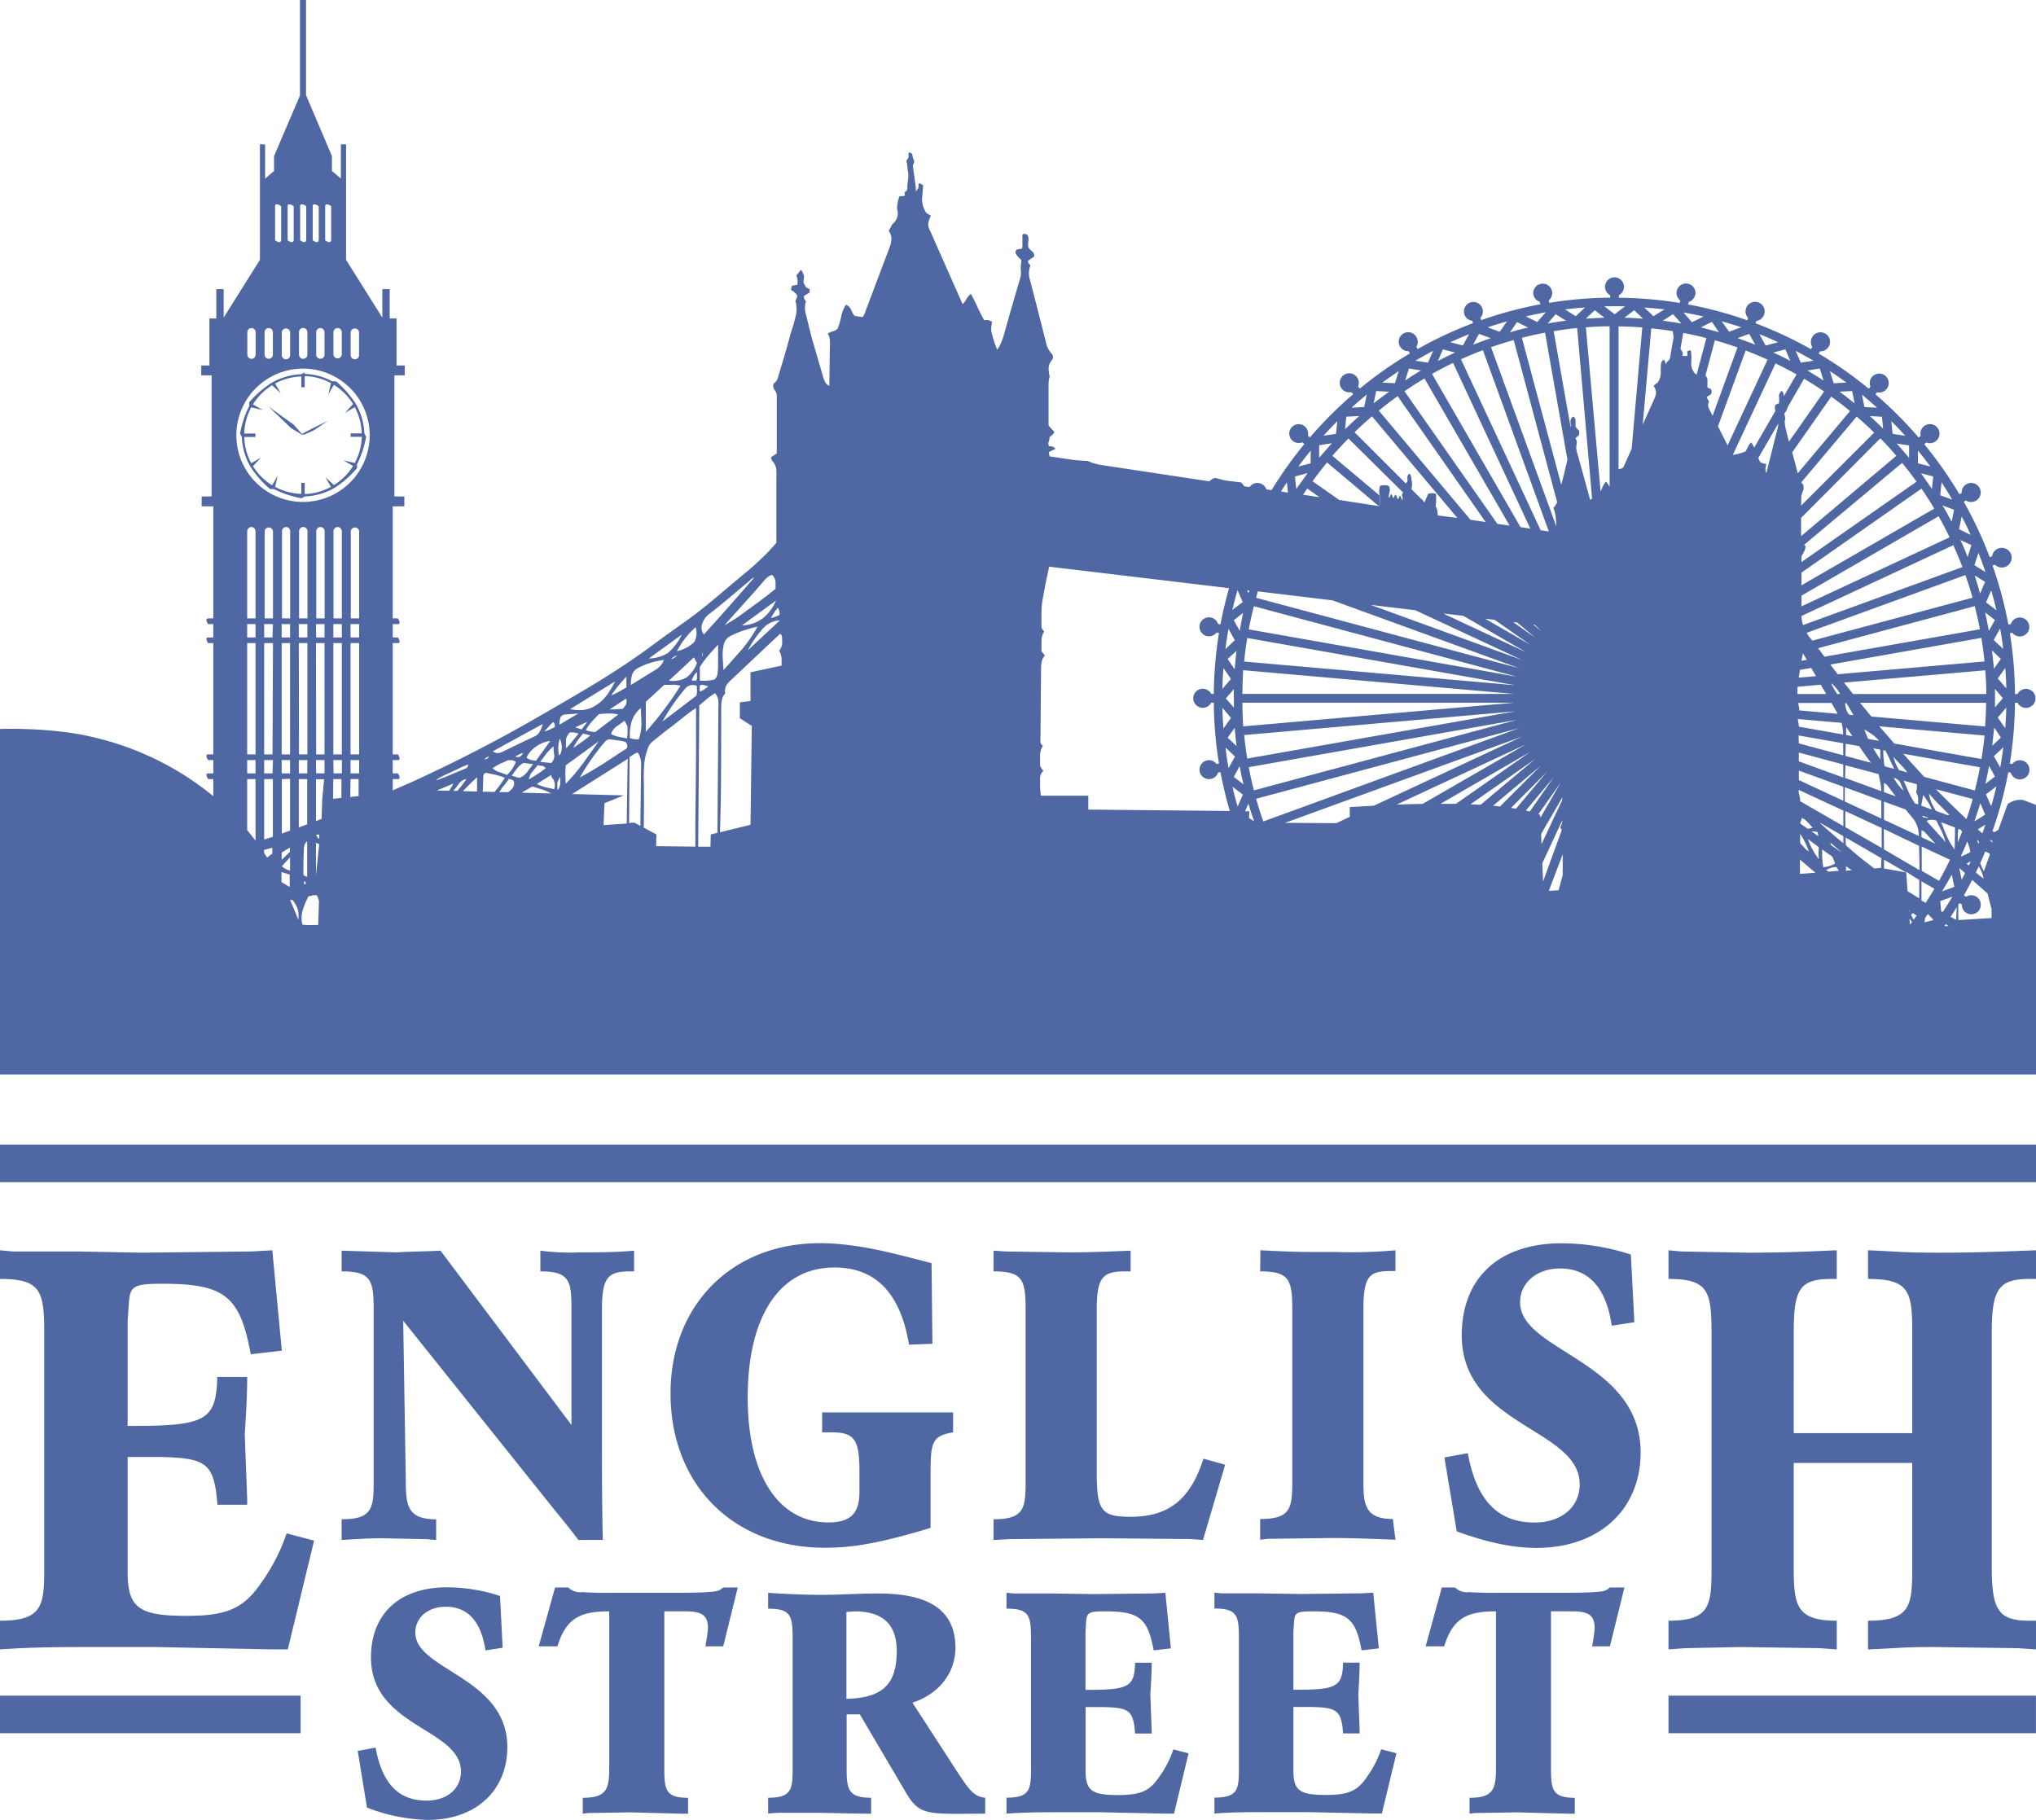
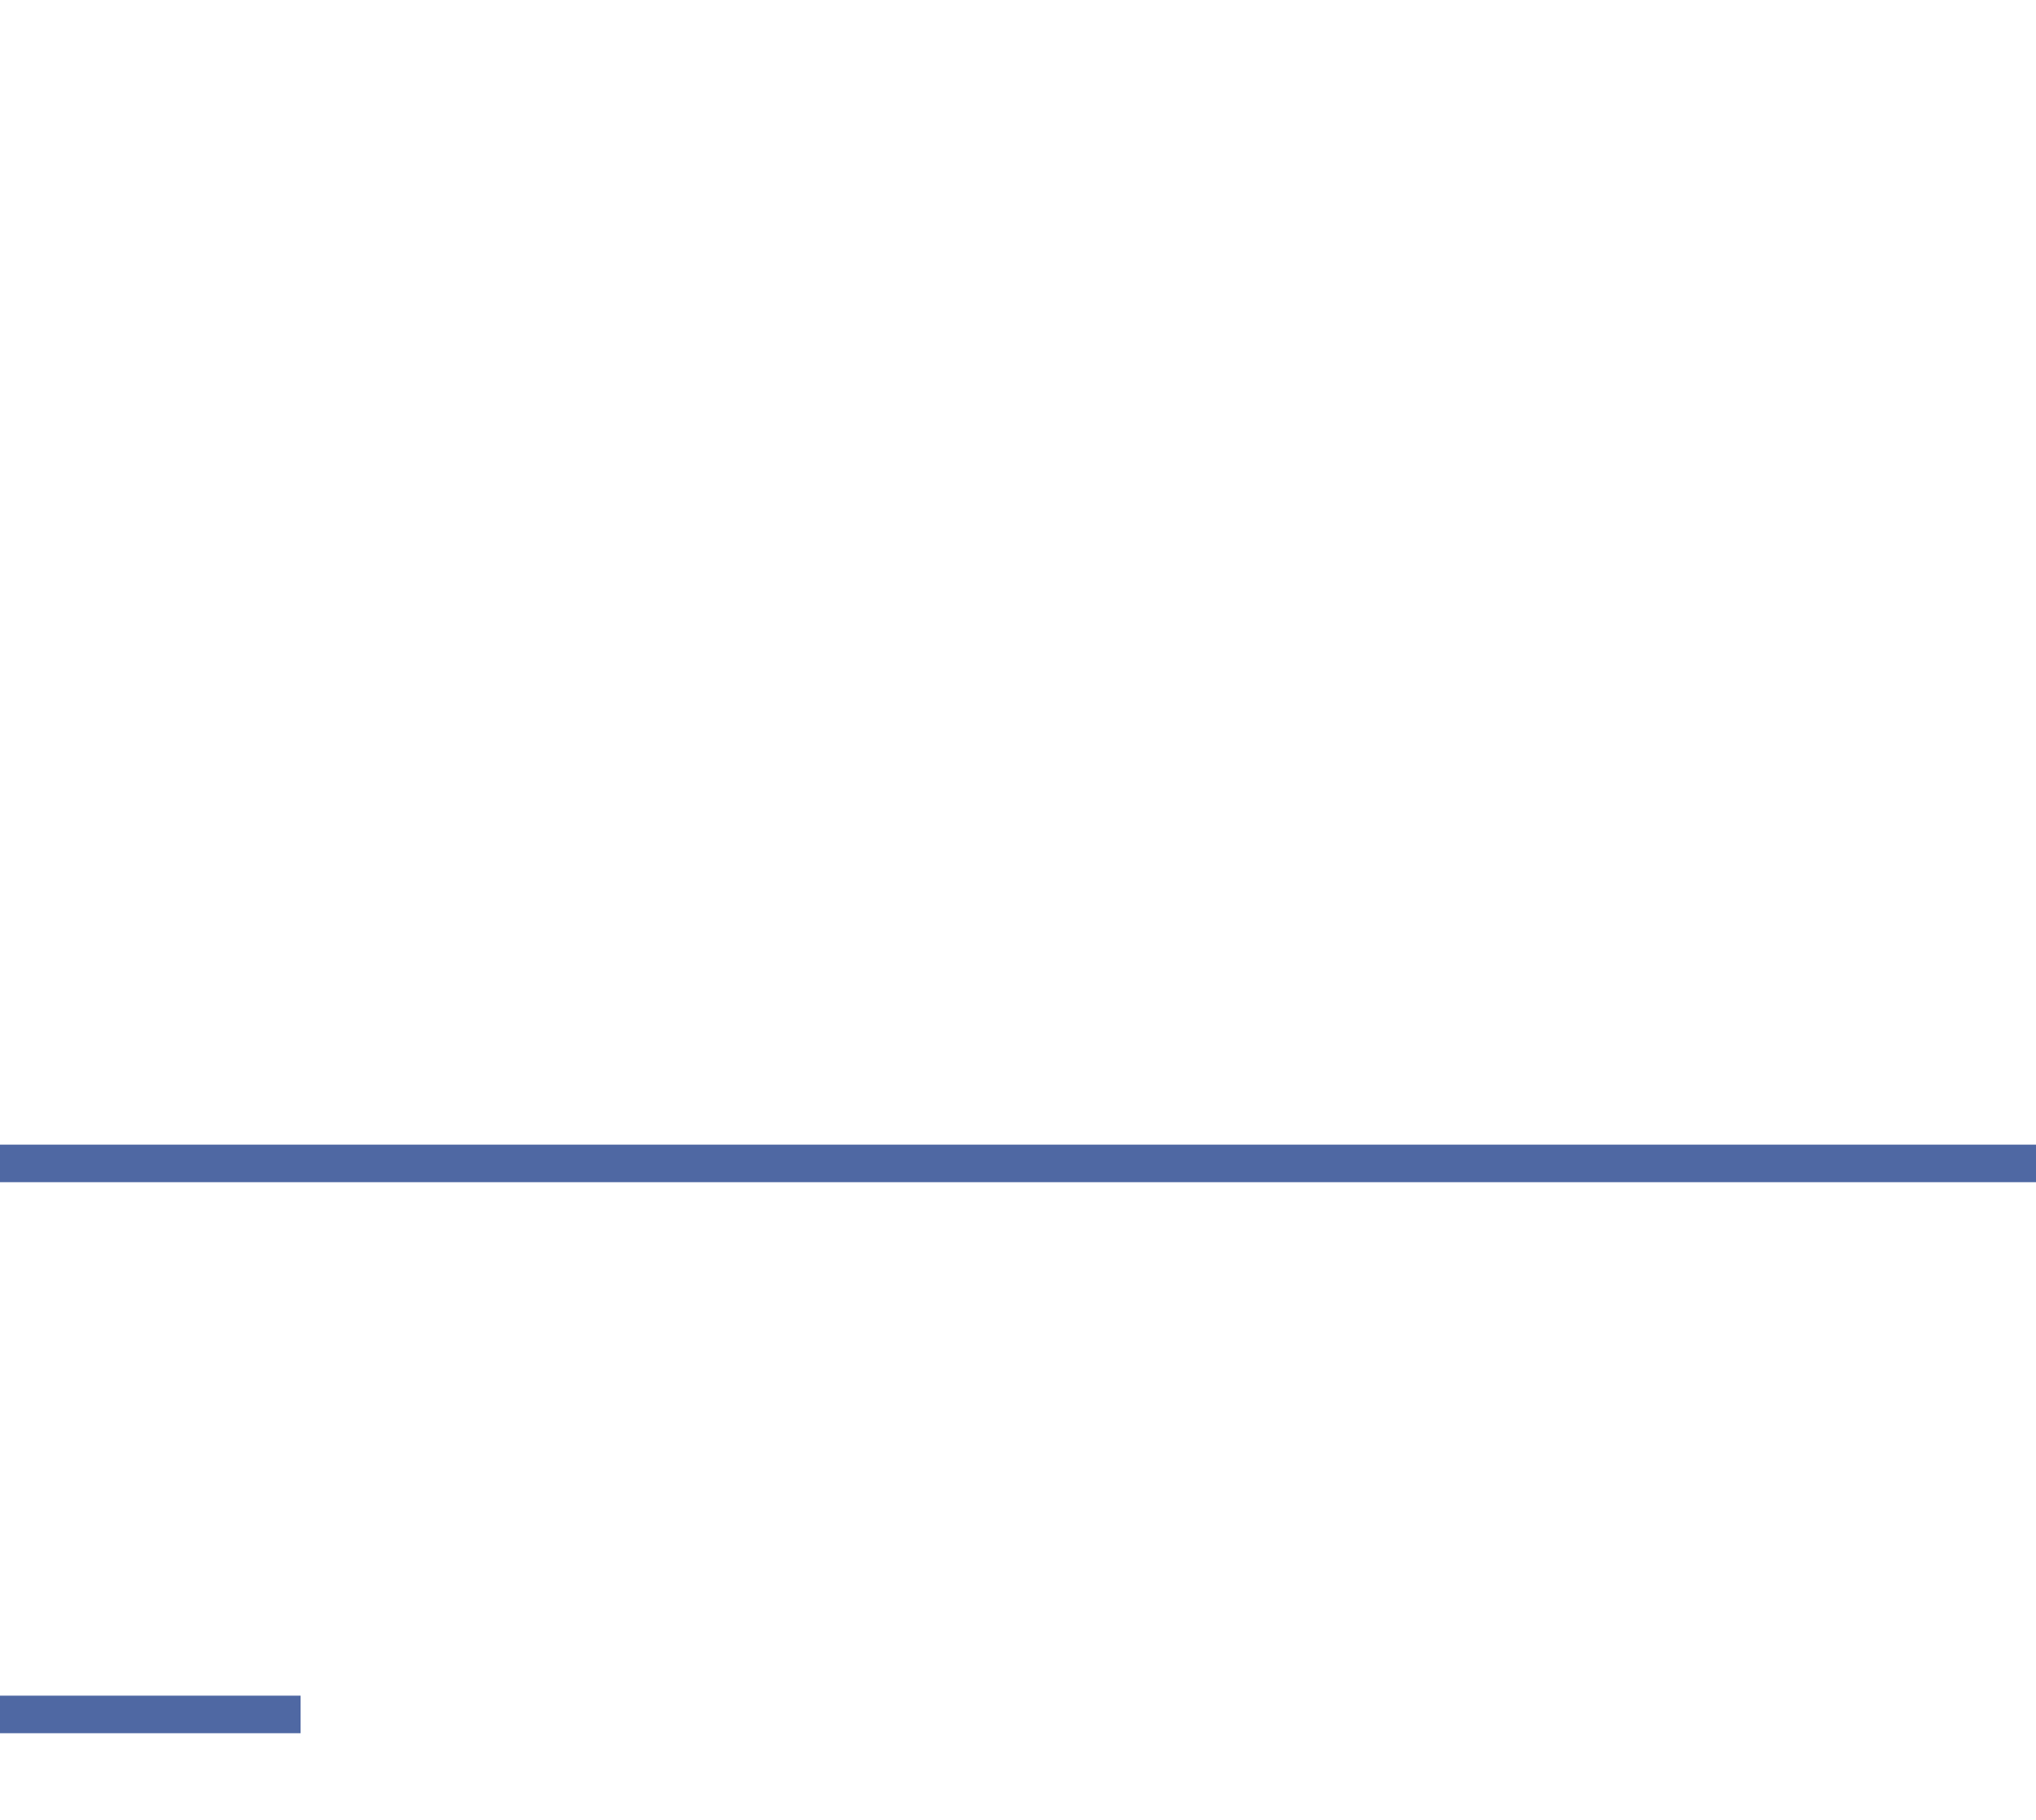
<svg xmlns="http://www.w3.org/2000/svg" viewBox="0 0 393.06 351.38">
  <defs>
    <style>.cls-1,.cls-2{fill:#4f68a3;}.cls-2{fill-rule:evenodd;}</style>
  </defs>
  <title>Ресурс 1</title>
  <g id="Слой_2" data-name="Слой 2">
    <g id="Слой_1-2" data-name="Слой 1">
      <g id="Слой_1-2-2" data-name="Слой 1-2">
-         <path class="cls-1" d="M47.72,160.28c.55.66,1.09,1.34,1.61,2V150.42H47.72ZM51,164.71l.57.86,1-.76v-1.13l-1.61.43Zm3.34,5.61,1.59.93v-2.38c-.54-.19-1.07-.35-1.59-.49ZM56,173.76q.84,1.88,1.59,3.84a6.36,6.36,0,0,0,0-1.51,4.66,4.66,0,0,0-1.15-2.34Zm5.43,4.82.15-4.56a4.11,4.11,0,0,0-.4-1.13,1.72,1.72,0,0,0-.9,0l-.74.19a15.16,15.16,0,0,0-1.08,2.6,5.12,5.12,0,0,0-.07,2.85,12.79,12.79,0,0,0,1.52.08Zm.65-20.48.12-3.65.37-4H61v8.1Zm2.22-3.88,1.61-.17v-3.63H64.35Zm3.32-.35,1.61-.17v-3.28H67.67Zm16.71-1.25,2.35.06a13.34,13.34,0,0,0,.86-1.39Zm3.2.08h.77c.58-.68,1.17-1.44,1.76-2.28a2.15,2.15,0,0,0-1.34.74l-.85,1.11Zm1.81.05,2.76.07v-2.75c-.92.84-1.84,1.74-2.72,2.68Zm3.83.1,2.29.06a21.84,21.84,0,0,0,2-2.73,11.71,11.71,0,0,0-1.82-.59l-1.82-.38a.71.71,0,0,0-.52.71l-.07,2.56Zm3.21.09h1.73c.9-.67,1.42-1.28,1-2.28l-.85-.3a17,17,0,0,1-1.34,1.75Zm4.33.11,5.69.15a9,9,0,0,0-1.71-.76l-1.93-.59Zm9.74.26,10,.26-3.75,1.5-.18,4.24L121,159q.1-8.59.19-12.48Zm11,5.59,1-.09,1.18.65.14-11.8a3.8,3.8,0,0,0-.67-2.38,3.28,3.28,0,0,0-.78.37l-.78.52Zm2.75.85,2.53,1.37-.06,2.25,7.57.09v-1.89q0-4.41.07-8.24l.07-8.2V136.7a25.17,25.17,0,0,0-2.45,1.79l-2.26,1.78c-.85.62-2.07,1.58-3.68,2.89a2.63,2.63,0,0,0-.93,1.38,11.51,11.51,0,0,0-.67,2.78c-.07.72-.11,1.67-.11,2.86q.09,3.24,0,9.57Zm10.59,3.72h2.36l.07-2.37,1.29-.31.19-25.29a2.7,2.7,0,0,0-.67-1.67,17,17,0,0,0-1.56,1.11L135,136.19Zm4.21-2.78,5.89-1.44.25-19.09-2.31-1.5V135.6l2.06-.25V129.8l6-1.29v-1.12a3.08,3.08,0,0,0-.48-1.75A2.41,2.41,0,0,0,151,124c0-.92,0-1.46-.41-1.63l-9.54,9a4.39,4.39,0,0,0-.9,1.11,2.35,2.35,0,0,0-.14,1.41,2.33,2.33,0,0,0-.64,1.23,7.86,7.86,0,0,0-.14,1.37q0,14.14-.08,18.19Zm214,7.6,2-.17-.47-.72a2.82,2.82,0,0,0-1,.15l-1,.41ZM61,161.2l.48.75c.14-.13.21-.27.14-.82Zm0,1.52V169l.62-6Zm-1.7,6.56v-6.84a1.65,1.65,0,0,0-.61,1.1l-.11,2.71v2.67a1.44,1.44,0,0,0,.73.36Zm0-10.13v-8.73H57.69v9.33Zm-1.57,4.76,0,4.19,0-.7ZM56,168.1v-2.57c-.5.51-1,1.09-1.59,1.73a3.72,3.72,0,0,0,1.5.81Zm-1.59-17.68v10.52l1.59-.57v-10Zm-1.73,11.13V150.42H51v11.67ZM58.5,96.91A12.87,12.87,0,1,0,45.63,84,12.87,12.87,0,0,0,58.5,96.91ZM47.72,146.75v2.57h1.61v-2.57Zm0-22.58v21.48h1.61V124.17Zm0-3.67v2.57h1.61V120.5Zm0-17.94V119.4h1.61V102.56a.8.8,0,0,0-.8-.8h0a.8.8,0,0,0-.8.8Zm20,16.84h1.61V102.56a.81.81,0,0,0-1.61,0Zm1.61,3.67V120.5H67.67v2.57Zm0,22.58V124.17H67.67v21.48Zm0,3.67v-2.57H67.67v2.57ZM52.7,146.75H51v2.57h1.61Zm0-22.58H51v21.48h1.61Zm0-3.67H51v2.57h1.61Zm0-1.1V102.56a.81.81,0,0,0-1.61,0V119.4Zm3.32,0V102.56a.79.79,0,0,0-.78-.8h0a.8.8,0,0,0-.8.8h0V119.4Zm3.34,0V102.56a.81.81,0,0,0-1.62,0V119.4Zm3.31,0V102.56a.8.8,0,0,0-.8-.8h0a.8.8,0,0,0-.81.79h0V119.4Zm1.73,29.92H66v-2.57H64.35ZM56,146.75H54.38v2.57H56Zm0-22.58H54.38v21.48H56Zm0-1.1V120.5H54.38v2.57Zm3.34,0V120.5H57.69v2.57Zm1.7,0h1.61V120.5H61Zm0,22.58h1.61V124.17H61Zm0,3.67h1.61v-2.57H61Zm-3.32-3.67h1.62V124.17H57.69Zm1.62,1.1H57.69v2.57h1.62Zm6.65-1.1V124.17H64.35v21.48Zm0-22.58V120.5H64.35v2.57Zm0-3.67V102.56a.82.82,0,0,0-.81-.8.8.8,0,0,0-.8.8h0V119.4Zm-11.71-73V39.8c-.9-.59-1.17-.33-1.17,0v6.6c.89.6,1.14.3,1.14,0Zm9.66,0V39.8c-.9-.59-1.16-.33-1.16,0v6.6c.87.6,1.13.3,1.13,0Zm-2.41,0V39.8c-.91-.59-1.16-.33-1.16,0v6.6c.86.6,1.13.3,1.13,0Zm-2.41,0V39.8c-.91-.59-1.17-.33-1.17,0v6.6c.87.6,1.14.3,1.14,0Zm-2.42,0V39.8c-.9-.59-1.17-.33-1.17,0v6.6c.88.6,1.14.3,1.14,0Zm11,22.07a.81.81,0,0,0,1.61.18.54.54,0,0,0,0-.18V64.14a.81.81,0,0,0-1.61,0Zm-3.33,0a.81.81,0,0,0,1.61,0h0V64.14a.8.8,0,0,0-.8-.8h0a.82.82,0,0,0-.81.8Zm-3.32,0a.8.8,0,1,0,1.6,0h0V64.14a.8.8,0,0,0-1.6,0Zm-3.33,0a.81.81,0,0,0,1.62,0h0V64.14a.81.81,0,0,0-1.62,0Zm-3.32,0a.81.81,0,0,0,1.61.18.54.54,0,0,0,0-.18V64.14a.81.81,0,0,0-1.61,0Zm-3.32,0a.8.8,0,0,0,1.6,0h0V64.14a.8.8,0,0,0-1.6,0Zm-3.33,0a.8.8,0,0,0,.79.81h0a.81.81,0,0,0,.81-.81V64.14a.8.8,0,0,0-.8-.8h0a.8.8,0,0,0-.8.8ZM347.53,161v1.82q.11.08.78.81a2.81,2.81,0,0,0,.89.75A13.82,13.82,0,0,0,347.53,161Zm20-8.28-.63-1.52a1.76,1.76,0,0,0-1.3-1,9.24,9.24,0,0,0,1.94,2.5Zm5.31,5.57a2.71,2.71,0,0,0-.93.19l3.71,4.12a16.9,16.9,0,0,0-.81-2.19l-1-2a3.48,3.48,0,0,0-1-.14ZM130.77,126.53a2.36,2.36,0,0,0-1.19.71C129.85,127.22,130.11,127.08,130.77,126.53Zm-2.6.9a13.94,13.94,0,0,0-5,1.55,2.22,2.22,0,0,0-1.15,1.34,6.3,6.3,0,0,0-.22,1.93l4.86-3A3.65,3.65,0,0,0,128.17,127.43Zm2.52-1.71A7,7,0,0,0,134,124a3.57,3.57,0,0,0,.29-2.89,15.36,15.36,0,0,0-2,2.11A16.33,16.33,0,0,0,130.69,125.72Zm-1.78.37a10.51,10.51,0,0,0,2.71-3.56l-6.35,4.6A7.08,7.08,0,0,0,128.91,126.09ZM120.85,136a1.43,1.43,0,0,0,0-1.11L117.66,137l2.53-.14A2.78,2.78,0,0,0,120.85,136Zm.08-3.27v-2.08a27.36,27.36,0,0,0-2.93,3.61,11.18,11.18,0,0,0,1.56-.75ZM134.55,128l-.59-1.07-4.83,4.49a5.44,5.44,0,0,0,3.38-.6A6.07,6.07,0,0,0,134.55,128Zm-.14,3.42a1.16,1.16,0,0,0,.14-.75v-.89a2.08,2.08,0,0,0-.63.75l-.4.78a1.51,1.51,0,0,0,.89.09Zm.11,1a1.9,1.9,0,0,0-2.16.44,41.18,41.18,0,0,0-4.49,6.46l6.57-5a3.74,3.74,0,0,0,.11-1Zm-4.72-.19h-1.56l-3.56,3.27v5.79a67.05,67.05,0,0,0,6.68-8.87,4.86,4.86,0,0,0-1.56-.21Zm-8.65,8-.59-1.08a16.09,16.09,0,0,1-1.52,1.08,3.08,3.08,0,0,0-1.08,1.48,4.8,4.8,0,0,0,1.52.56l1.56.3a5.28,5.28,0,0,0,.11-1.19Zm.45,2.26a3.56,3.56,0,0,0,1.74.22,9.57,9.57,0,0,0,.49-3l-.12-3a5.51,5.51,0,0,0-1.78,2.64,9.65,9.65,0,0,0-.33,3.12Zm-.6,2c.18-.35.2-.69-.22-1.23a8.15,8.15,0,0,0-1.37-.29l-1.38-.19a1.25,1.25,0,0,0-1.15.33,44.88,44.88,0,0,0-4.94,7c1.32-.7,2.85-1.6,4.61-2.71Zm-3.93-10.13a20.18,20.18,0,0,0,1.67-2.79l-8.69,5.35a9.49,9.49,0,0,0,2.38.18,6,6,0,0,0,2.11-.63,7.52,7.52,0,0,0,2.53-2.16Zm-3.68,5-2.34,1.07,1.23.41Zm2.16-1.41-1.34,1.41a10,10,0,0,0-1.12,1.63,8.37,8.37,0,0,0,1.79.37l4.49-3.41a7.94,7.94,0,0,0-2-.19,13.82,13.82,0,0,0-1.82.15Zm-3.16,5.27,1.6-1.23-1.41-.37a13,13,0,0,0-1.9,2.75,20.08,20.08,0,0,0,1.71-1.19Zm3.19-.08-6.35,4.61a19.24,19.24,0,0,0,0,3.56,40.37,40.37,0,0,0,3.38-4Zm-8.5-2.74a1,1,0,0,0-.26-1,4.55,4.55,0,0,0-.82.82l-.92,1a5.08,5.08,0,0,0,1.15-.41Zm1.15-1.93a3.23,3.23,0,0,0-.22,1.44l3.64-2.15-2.53.19a1.21,1.21,0,0,0-.89.48Zm1.08,4.12a8.53,8.53,0,0,0,0,1.89,17.31,17.31,0,0,0,1.19-1.38l1.19-1.44a3.33,3.33,0,0,0-1.68-.23,2.8,2.8,0,0,0-.7,1.12ZM107,145.76a6.24,6.24,0,0,1-.11-1.67,9.41,9.41,0,0,0-1.38,1.37l-1.22,1.64,2.11.22A1.84,1.84,0,0,0,107,145.76Zm1,.08a2.37,2.37,0,0,0,.45-1.41,4.07,4.07,0,0,0-.37-1.82,6,6,0,0,0-.15,3.23Zm-11.17-.6c2.42-1.19,4.56-2.21,6.42-3.08a2.2,2.2,0,0,0,1-1,6.22,6.22,0,0,0,.52-1.38l-9.62,5.27a1.47,1.47,0,0,0,.9.34,1.25,1.25,0,0,0,.71-.15Zm4.23.11a6.21,6.21,0,0,0-.82.3l-.74.41a1,1,0,0,0,.93,0,1.8,1.8,0,0,0,.57-.71Zm5.24-2.3a6,6,0,0,0-2.79,1.08,5.23,5.23,0,0,0-1.86,2.15,3.85,3.85,0,0,0,.71.41,8.59,8.59,0,0,0,1.11.19c.58-.8,1.53-2.07,2.76-3.83Zm39.35-31.51c-.2,0-.38,0-1,.63l-3.79,3.19c-1.53,1.29-2.81,2.33-3.86,3.12a3.8,3.8,0,0,0-1.41,1.89,2.13,2.13,0,0,0,.3,2.12c2.9-3.19,6-6.68,9.69-10.95Zm3.49-.52c-.59,0-1.16.54-1.78,1.26l-1.6,1.86-5.9,6.57A29.77,29.77,0,0,0,144,118c2.33-1.66,4.23-3.1,5.72-4.31v-1.37a2.36,2.36,0,0,0-.65-1.32Zm-5.9,14.36a27.83,27.83,0,0,0,3-4.38,21.44,21.44,0,0,0-5.28,1.82,2.45,2.45,0,0,0-1.26,1.75,9.73,9.73,0,0,0-.18,2.41l.15,2.41Zm0-4.64a6.92,6.92,0,0,0,4.08-1.41,8.66,8.66,0,0,0,2.49-3.37Zm5.49-.48a4.11,4.11,0,0,0-1.37,1,21.05,21.05,0,0,0-3,4.31l6.2-5.79a4.15,4.15,0,0,0-1.86.48Zm-13.1,6.46.07-.78a1,1,0,0,0-.1.78Zm3-2.23c-.79.82-1.43,1.53-1.93,2.12a19.11,19.11,0,0,0-1.59,2.19v2.6a8.39,8.39,0,0,0,2.78-.19,1.64,1.64,0,0,0,.63-1.11l.11-1.19v-4.42Zm11.85-5.75a2.12,2.12,0,0,0-.3-1.41,9.58,9.58,0,0,0-1.34,2,6.23,6.23,0,0,0,1.61-.59Zm-14.56,14.4.82-.59a3.4,3.4,0,0,0-.82-.26,1.33,1.33,0,0,0-.74,0c-.1.17-.14.37-.07,1.22a2.08,2.08,0,0,0,.78-.37ZM86,150l4.08-1.71a.91.91,0,0,0,.3-.71l-.86.37a4.92,4.92,0,0,0-.81.37L86.4,149.4a12.7,12.7,0,0,0-2.27,1.22,2.75,2.75,0,0,0,.93-.26Zm8.46-3.83c-.22-.1-.42-.1-1,.49a1.79,1.79,0,0,0,1-.53Zm2.16,1.26a13,13,0,0,0-1.53.89,3.36,3.36,0,0,0,1.34.78,12.58,12.58,0,0,1,1.45.53,7,7,0,0,0,1.71-2.53,2,2,0,0,0-.78-.33H98.1ZM99.51,150l.78.18a3.42,3.42,0,0,0,1.45-1.07c.5-.7.89-1.21,1.19-1.56l-1.86-.26a4.33,4.33,0,0,0-1.26,1.11,16.07,16.07,0,0,0-1,1.34,1.68,1.68,0,0,0,.73.22Zm5.13-2.12-.86-.14a13.48,13.48,0,0,1-1,1.26,3.13,3.13,0,0,0-.7,1.48,28.35,28.35,0,0,0,3.27-2.15,1.39,1.39,0,0,0-.68-.49Zm2.08,2.49a1.21,1.21,0,0,1-.3-.74l-2.79,1.74a10,10,0,0,0,1.68.63l1.67.37a2.11,2.11,0,0,0,.14-.74,2.48,2.48,0,0,0-.37-1.3Zm.92,2.19a2.08,2.08,0,0,0,.52-1.34V150a5.27,5.27,0,0,0-.52,1,6.11,6.11,0,0,0,0,1.48ZM58.81,170.11a.53.53,0,0,0,0,.67C59.07,170.63,59.18,170.53,58.81,170.11ZM54.38,166c.5-.44,1-.95,1.59-1.53v-.82c-.52.29-1,.6-1.59.95Zm322.5,7.14-2.32.85.2,1.94.29.15c.63-.92,1.24-1.91,1.83-2.9Zm1.36-5.56.47,2.27.66-1.27Zm2.2-1.24-.78.38.42.39a6.2,6.2,0,0,0,.36-.73Zm1.24-4.21.24.77.17-.41Zm1.62-2.92-1.47.91.87.78Zm2.1-7.38-2,1.54,1,2.29c.38-1.22.71-2.5,1-3.79Zm1.35-7.55L384.93,146l1.22,2.19c.23-1.26.43-2.56.6-3.88Zm.57-7.65-1.64,1.91,1.44,2.06c.1-1.27.17-2.6.2-3.93Zm-.2-7.66L385.68,131l1.64,1.9c0-1.29-.1-2.61-.2-3.93Zm-1-7.6-1.22,2.19,1.82,1.73c-.14-1.29-.34-2.59-.57-3.88ZM384.41,114l-1,2.29,2,1.53C385.11,116.49,384.78,115.21,384.41,114Zm-2.48-7.24-.75,2.37,2.12,1.32c-.43-1.3-.89-2.53-1.37-3.74Zm-3.22-7-.5,2.42,2.23,1.09c-.54-1.24-1.12-2.41-1.73-3.56Zm-3.89-6.59-.25,2.45,2.31.85c-.66-1.17-1.35-2.27-2.06-3.35ZM370.27,87v2.46l2.39.61C371.89,89,371.09,88,370.27,87Zm-5.14-5.68.25,2.45,2.43.37c-.87-1-1.76-1.9-2.68-2.82Zm-5.68-5.14.49,2.41,2.45.13c-1-.87-1.94-1.72-2.94-2.54Zm-6.18-4.54L354,74l2.46-.13C355.42,73.1,354.35,72.36,353.27,71.64Zm-6.61-3.9,1,2.28,2.45-.38C349,69,347.82,68.35,346.66,67.74Zm-7-3.21,1.21,2.18,2.4-.63c-1.16-.55-2.36-1.08-3.58-1.55Zm-7.26-2.48,1.42,2,2.34-.87c-1.16-.38-2.46-.77-3.73-1.13ZM325,60.32l1.63,1.9,2.25-1.11C327.55,60.81,326.26,60.55,325,60.32Zm-7.61-1,1.82,1.73,2.13-1.33c-1.34-.13-2.68-.26-4-.36Zm-7.67-.19,2,1.55,2-1.55h-4Zm-7.64.59,2.13,1.33L306,59.36c-1.35.1-2.66.23-4,.4Zm-7.54,1.35,2.24,1.11,1.64-1.9c-1.36.27-2.65.53-3.93.83Zm-7.36,2.12,2.34.87,1.42-2c-1.32.35-2.57.74-3.81,1.17ZM280,66.08l2.41.62,1.2-2.17C282.41,65,281.21,65.53,280,66.08Zm-6.77,3.56,2.44.38,1-2.28c-1.17.6-2.3,1.26-3.42,1.9Zm-6.39,4.23,2.46.12.73-2.35c-1,.71-2.13,1.46-3.17,2.23Zm-5.93,4.84,2.45-.12.5-2.41c-1,.82-2,1.66-2.93,2.53Zm-5.42,5.42,2.43-.36.25-2.45c-.9.91-1.79,1.85-2.66,2.81Zm-4.85,5.94,2.39-.61V87c-.8,1-1.6,2-2.37,3.07Zm-2,5.05-.2-2c-.38.59-.76,1.17-1.13,1.77Zm3.72-3.76L250,92l.24,2.41c.74-1,1.44-2,2.16-3Zm4.71-5.77-2.4.37v2.42c.84-.95,1.64-1.88,2.46-2.79Zm5.26-5.26-2.42.12-.24,2.41c.92-.86,1.81-1.71,2.72-2.53Zm5.76-4.71-2.41-.12-.49,2.37c1-.77,2-1.52,3-2.25Zm6.2-4.1L272,71.15l-.72,2.31c1-.68,2-1.32,3.07-1.94Zm6.59-3.46-2.33-.6-.94,2.21c1.13-.56,2.22-1.1,3.33-1.61Zm6.9-2.77-2.24-.83-1.16,2.09c1.18-.45,2.31-.87,3.46-1.26ZM295,63.24l-2.13-1.06-1.36,2C292.64,63.81,293.81,63.51,295,63.24Zm7.33-1.32-2-1.26-1.55,1.8c1.14-.21,2.33-.39,3.53-.54Zm7.42-.57-1.87-1.45-1.72,1.63c1.17-.09,2.37-.15,3.57-.18Zm7.45.18-1.72-1.63-1.87,1.45c1.18,0,2.39.09,3.57.18Zm7.39.93L323,60.66l-2,1.26c1.21.15,2.39.33,3.57.54Zm7.26,1.68-1.36-2-2.13,1.06c1.15.31,2.32.61,3.47.94Zm7,2.41-1.15-2.09-2.25.83c1.13.39,2.26.82,3.38,1.26Zm6.77,3.12-.94-2.21-2.33.6c1.09.51,2.18,1,3.25,1.61Zm6.42,3.79-.72-2.31-2.38.37c1,.62,2.06,1.27,3.08,1.94Zm6,4.41-.48-2.37-2.42.12q1.46,1.09,2.88,2.25Zm5.52,5-.24-2.41L361,80.34c.89.81,1.78,1.66,2.64,2.52Zm5,5.52V86l-2.4-.36c.79.86,1.6,1.79,2.38,2.74Zm4.41,6,.25-2.4-2.35-.61c.71,1,1.4,2,2.08,3Zm3.79,6.4.48-2.36L375,97.58c.63,1,1.22,2.11,1.79,3.19Zm3.11,6.75.72-2.29-2.15-1c.51,1,1,2.14,1.41,3.27Zm2.42,7,.94-2.19-2-1.26c.34,1.15.72,2.3,1,3.46Zm1.69,7.24,1.15-2.07-1.88-1.46c.25,1.18.49,2.36.7,3.54Zm.94,7.38,1.36-1.94-1.72-1.63c.14,1.19.27,2.38.39,3.58Zm.19,7.45,1.55-1.8L385.14,133v1.79c0,.6,0,1.21,0,1.83Zm-.55,7.43,1.72-1.64L385,140.47c-.14,1.2-.26,2.4-.41,3.58Zm-1.31,7.34,1.88-1.46L384,147.86c-.21,1.14-.45,2.36-.72,3.53Zm-2,7.16,2-1.26-.94-2.19c-.36,1.17-.74,2.32-1.13,3.46Zm-2.52,6.8,1.66-.81a9.27,9.27,0,0,0-.6-2.07c-.4,1-.81,1.93-1.25,2.87Zm-3.7,6.72,2.26-.83-.49-2.36c-.63,1.13-1.23,2.13-1.85,3.2Zm-3.4,6,1.63-.42a10,10,0,0,0-1.08-1.17l-.52.75a4.09,4.09,0,0,0-.1.88ZM254.75,96l-2.38-1.67c-.27.4-.54.79-.8,1.2l1.58.22Zm2.46-8,9.1,7.64v.08a3.42,3.42,0,0,1-.12,2h0l-10-8.43q-1.45,1.77-2.79,3.63l5.15,3.61,7.68,1.19h0a3.42,3.42,0,0,0,.12-2v-.08a3.33,3.33,0,0,1,.09-1.85,2.83,2.83,0,0,1,1.63,0,1.39,1.39,0,0,1,.19,1.19,4.18,4.18,0,0,0-.15,1.11c.15,0,.21-.15.41-.67.15,0,.23.15.45.78.07,0,.11-.17.37-.66.17,0,.26.17.48.85.12,0,.17-.16.41-.71.1,0,.16.22.48.89a.85.85,0,0,0,0-.7.66.66,0,0,1,.18-.76L260.32,84.66C259.25,85.75,258.22,86.87,257.21,88Zm24.14,12L264.87,80.38c-1.15,1-2.27,2-3.36,3.08l9.9,9.9q.1-.17.3-.42v-.78a.69.69,0,0,1,.48-.7,2.76,2.76,0,0,1,.3,1.19,3.07,3.07,0,0,1,0,1.7v.1l2,2v-.06c.08,0,.13.1.22.31L275,97l.72-1.67a3.76,3.76,0,0,1,.82-.11,1.37,1.37,0,0,1,.71.18V97a2.28,2.28,0,0,0-.08.78,1.93,1.93,0,0,1,.3.74l.11,1Zm5.47.8-17-24.31q-1.86,1.33-3.63,2.79l17.7,21.08,2.92.43Zm4.62.68L275,73.07c-1.33.79-2.62,1.62-3.86,2.47l17.94,25.61Zm4,.59-14.92-32c-1.38.67-2.73,1.37-4.06,2.12l17.08,29.58Zm3.57.54-12.73-35c-1.44.55-2.85,1.13-4.23,1.76l15.38,33Zm1.59-5.72-8.37-31.23c-1.48.41-2.94.87-4.37,1.38l12.59,34.58a10.31,10.31,0,0,0-.07-1.24,7.55,7.55,0,0,0-.48-2.3,4.26,4.26,0,0,0,.7-1.08Zm2-8.14-4.32-24.52c-1.51.28-3,.61-4.47,1l7.6,28.37.52-2Zm4.75,7.43-2.87-32.84c-1.53.15-3,.35-4.54.6l3.26,18.49h.06l-.07-1a1.07,1.07,0,0,1,.52-1c.37.2.54.55.44,1.64,0,.24,0,.45.64,1a1.33,1.33,0,0,1,0,1,5.42,5.42,0,0,0-.67.6,1,1,0,0,1,.3.7l-.11.86a2.7,2.7,0,0,0,.08.85L307,96.55a1.61,1.61,0,0,1,.43-.35Zm3.39-2.08V63c-1.54,0-3.07.08-4.58.2L309,94.9c.07-.14.13-.28.2-.43A5.52,5.52,0,0,1,310,93c.2.11.34.3.82,1.12ZM315,86.65l2.05-23.43c-1.51-.12-3-.18-4.58-.2V90.61l.27-.08a1.07,1.07,0,0,0,.67-.33ZM322.42,69l.67-3.82a6.64,6.64,0,0,0-.14-1v-.24c-1.37-.22-2.76-.4-4.16-.54L317.13,82l2.25-5a4.23,4.23,0,0,0,.34-1.15,2.59,2.59,0,0,0-.48-1.34c.07-.12.22-.23.81-.67a3.48,3.48,0,0,0,.56-2.22c0-1.19,0-2,.67-2.12.12.1.13.22.33.89,0-.17,0-.32.71-1Zm5.12,3.35,1.89-7.08c-1.47-.38-3-.71-4.47-1l-.54,3.06.42.69c.05.07,0,.19,0,.71h.86c.09-.1.11-.25,0-.9l.7-.22a9.08,9.08,0,0,1,.11,2.27,2.86,2.86,0,0,0,.71,2.22Zm3.09,7.92,4.8-13.18c-1.44-.51-2.89-1-4.37-1.38l-1.82,6.81a1.22,1.22,0,0,1,.39,1v1.26c.05.08.18.13.67.34a1,1,0,0,1,0,1,3.68,3.68,0,0,1-.75.48c-.07.15,0,.31.41.93a1.26,1.26,0,0,0-.18.89,2.59,2.59,0,0,0,.33.85ZM333.52,86l7.72-16.56c-1.38-.63-2.79-1.21-4.23-1.76L331.67,82.3Zm5.13.44,4.1-7.1a1.86,1.86,0,0,1,0-1.19l.7-.3a6.32,6.32,0,0,0,0-1.23,1.19,1.19,0,0,1,.55-1.15,2.1,2.1,0,0,1,.37.71v.36l2.46-4.26c-1.33-.75-2.69-1.45-4.06-2.12l-8.2,17.58.07.09,1.15-.26a9.34,9.34,0,0,0,1.16-.4,6.5,6.5,0,0,0,.52-.93,2,2,0,0,1,.63-.82,7.12,7.12,0,0,1,.55,1Zm4.65-4.67-3.85,6.66a6,6,0,0,0,.39.81,3.55,3.55,0,0,0,1.15.34l-.15.78a2.14,2.14,0,0,0,.15,1l2.19-8.68a3.89,3.89,0,0,0,.12-1Zm2.06,3.51,6.79-9.69q-1.89-1.29-3.86-2.47l-3.18,5.51a2.63,2.63,0,0,1-.59,1.15c-.07.1,0,.26.15,1.08a1.92,1.92,0,0,0-.11.89l.15.92c.16.68.37,1.55.65,2.56Zm1.71,6.09,10.08-12c-1.17-1-2.37-1.9-3.62-2.79L346,87.33Zm.64,6.26,14.11-14.1c-1.09-1.07-2.21-2.11-3.38-3.1L347.75,93.12a2.69,2.69,0,0,0,.37.45A2,2,0,0,1,348,95a2.66,2.66,0,0,0-.26,1.27Zm0,5.89L366.1,88c-1-1.15-2-2.28-3.09-3.37L347.71,100Zm.08,5L370,93q-1.33-1.86-2.79-3.63L348.28,105.2l.29.22a2.52,2.52,0,0,1-.3,1.11l-.48.89Zm0,4.49L373.42,98.2c-.79-1.33-1.62-2.62-2.47-3.86l-23.16,16.22Zm0,4.06,28.59-13.33c-.66-1.38-1.37-2.74-2.12-4.06L347.79,115Zm.29,3.62,30.78-11.2c-.55-1.43-1.13-2.84-1.76-4.23l-29.31,13.67a6.81,6.81,0,0,0,.29,1.74Zm1.82,3,30.91-8.29c-.41-1.47-.87-2.93-1.38-4.37l-30.66,11.16a7.88,7.88,0,0,0,.76,1.06l.37.46Zm2.33,3.1,30-5.29c-.28-1.5-.61-3-1-4.47L351,125.15l1.23,1.66Zm-4.45.79,1-.17v-.08l-.71-1.19Zm7,2.6,28.34-2.47c-.15-1.53-.35-3-.6-4.55l-29.17,5.15Zm-7.53.66,3.34-.29-.93-1.59-2.17.38ZM357.74,134h25.73c0-1.54-.08-3.06-.2-4.58L356,131.79Zm-3.07,0h.56a3.59,3.59,0,0,0-.43-.73,8,8,0,0,0-1.13-1.26h-.13a13.57,13.57,0,0,0,.82,1.5ZM347,134h5.56l-.94-1.62-.11-.18-4.47.39C347,133.06,347,133.53,347,134Zm14.23,4.34,22,1.92c.12-1.51.18-3,.2-4.57H359.09l2.17,2.63ZM357,138l.84.08v0l-1.36-2.3h-.28a4.81,4.81,0,0,0,.38,1.59,3,3,0,0,0,.45.66Zm-9.72-.85,7.49.66c-.06-.11-.12-.23-.19-.34l-1-1.74h-6.42c.06.42.14.83.23,1.22a1.42,1.42,0,0,0-.08.18Zm12.94,2.83H360l.24.07Zm5.43,3.57,16.88,3c.25-1.5.45-3,.6-4.54l-20.35-1.78c1,1.07,1.93,2.19,2.9,3.3Zm-5-.89,2.11.37a2.17,2.17,0,0,0-.32-.36,7.6,7.6,0,0,0-1.19-1l-1.34-.85a19.32,19.32,0,0,0,.75,1.82Zm-4.26-.75,1.23.22-1.2-1.76Zm-9.11-1.61,8.55,1.51a8.55,8.55,0,0,0-.32-2.25l-8.42-.73a3.4,3.4,0,0,0,.09.64,7.5,7.5,0,0,1,.11.81ZM363,144.73l-1.35-.24q.6,1,1.35,2.16Zm8.5,5.27,9.75,2.62c.38-1.48.71-3,1-4.48l-14.82-2.61,1.12,1.25Q370,148.4,371.5,150Zm-4.89-1.31,1.61.44a14.55,14.55,0,0,0-1.13-1.34c-.89-.92-1.41-1.48-1.55-1.67a10,10,0,0,0,.55,1.59Zm-2.79-.74,1.85.49-.8-1.73c-.3-.66-.59-1.25-.88-1.79l-.41-.07a17.69,17.69,0,0,0,.24,3.08Zm-7.55-2,4.93,1.32c-.59-.77-1.21-1.64-1.87-2.61l-.4-.6-2.6-.46Zm-9-2.42,8.57,2.3v-2.32L347.23,142Zm32.36,14.63c.44-1.28.85-2.57,1.21-3.89l-7.08-1.89c1.93,2,3.88,3.89,5.84,5.73Zm-5.91-1.61,2.33.85.28-.08-2-2c-.07,0-.71-.74-1.93-2.08a7.64,7.64,0,0,0,.71,2.23,10.44,10.44,0,0,0,.58,1Zm-2.82-1,2.05.74a12.08,12.08,0,0,0-1.67-2.78Zm-1.3-.48.71.26v-.85a2.41,2.41,0,0,0-.4-1.52,3.87,3.87,0,0,0,.14-1.55l-2.54-.68,1.1,2.52c.33.61.65,1.22,1,1.75Zm-5.89-2.14,2.25.82-1.58-2.09a2.42,2.42,0,0,0-.67-.52Zm-7.5-2.73,7,2.55a13.2,13.2,0,0,0-.18-1.54c-.17-.76-.28-1.35-.33-1.74h0l-6.44-1.72ZM347.27,147l8.58,3.12V147.6l-8.58-2.3Zm25.13,10.93-1.28-.46.09.29a5.67,5.67,0,0,0,1,.18Zm5.57,4.67c.28-.68.55-1.36.82-2l-.24-.39-.48-.17a15.71,15.71,0,0,0-.1,2.47Zm-.62,1.44v-.07l.07-2.8v-1.41l-2.67-1,1,2.5a14.06,14.06,0,0,0,1.57,2.71Zm-6.4-2.4,2.7,1.27-2-2.18a1.47,1.47,0,0,0-.7-.41Zm-7.24-3.37,6.72,3.13v-.11a5.21,5.21,0,0,0-1.3-3.49c-.36-.43-.78-.93-1.24-1.51l-4.18-1.52Zm-7.51-3.5,7,3.27v-3.45L356.15,152c0,.87,0,1.78,0,2.67Zm-8.94-4.17,8.6,4v-2.7l-8.58-3.12c0,.59,0,1.2,0,1.75ZM371,168.13l3.34,1.93c.75-1.33,1.46-2.69,2.12-4.06L371,163.45ZM363.71,164l6.87,4v-.6l-.1-4.09-6.8-3.26Zm-7.44-4.29,7,4v-3.84l-7-3.26c-.07,1,0,2.05,0,3Zm-8.71-5,8.31,4.79v-3l-8.63-4v.31a7.37,7.37,0,0,0,.26,1.22,1.89,1.89,0,0,1,0,.58Zm8.31,6.74-4.62-2.67.28.27c1.54,1.41,3,2.66,4.34,3.75Zm7.35,4.25-6.91-4a14.93,14.93,0,0,0,.05,1.5q2.52,2.28,5.49,4.47l1.3-.1Zm4.76,2.74-4.27-2.46v1.7Zm2.61,1.51L368,168.32l.26,3.74,2.26,1.39c0-1.13,0-2.34,0-3.65Zm1.11,4.43c.6-.91,1.18-1.84,1.75-2.78l-2.5-1.44v3.74a3.39,3.39,0,0,1,.72.38Zm-1.54.51.25.17ZM353.5,163.17l2.15,1.5-2.3-2Zm-3.78-2.65,1.32.93a7.09,7.09,0,0,0-.14-.78,3.2,3.2,0,0,0-1.15-.15Zm-2.14-1.5,1.42,1a3,3,0,0,0,.93-.24c-.44-.49-.79-.85-1-1.08a2.91,2.91,0,0,0-1.11-.78c.05.13,0,.28-.26.9Zm3.54,4.54L349,162l.42,1a14,14,0,0,0,1.71,2.89,17,17,0,0,1,0-2.43Zm2.58,1.81L351.77,164v.74a15,15,0,0,0,.23,2.68,5.85,5.85,0,0,0,1.11-.19,7.75,7.75,0,0,0,1.15-.48,11.26,11.26,0,0,0-.59-1.49Zm3.77,2.64-1.09-.77v.87Zm11.24,7.87-.18-.13v.16Zm.72,1.7.58-.79-.7-.49-.37.26a4,4,0,0,0,.46.92Zm-.71.94.39-.51c-.15-.22-.3-.44-.47-.65Zm6.93-.11-.28.4h.77Zm2.09-3.23c-.38.62-.77,1.23-1.17,1.84l1.06.57.11-2Zm3-5.29c-.52,1-1.05,2-1.6,3l.43.25a1.84,1.84,0,1,1-.84,1.46l-.44-.25-.23.39v2.9l6.42-.39v-1.73l-.77-3Zm1.27-2.64c-.18.4-.37.8-.56,1.2a15.34,15.34,0,0,0,1.49,1.17,6.47,6.47,0,0,0-.78-2.08Zm1.18-2.68c-.29.7-.59,1.4-.9,2.09.12.3.26.65.43,1l.27.56,1.18-3.27a1.17,1.17,0,0,0-1.05-.48Zm.3-.74V164h.13Zm1.19-1.12a1.53,1.53,0,0,1-.08-.37l-.46-.17v.06ZM327.27,56.88A1.84,1.84,0,0,1,326,58.31l-.09.47a76.21,76.21,0,0,1,11.41,3.06l.16-.45a1.85,1.85,0,1,1,2.61.09,1.86,1.86,0,0,1-1,.48l-.17.46a76.43,76.43,0,0,1,10.69,5l.25-.43a1.87,1.87,0,0,1,0-1.91,1.84,1.84,0,1,1,1.5,2.75l-.25.44a76.19,76.19,0,0,1,9.66,6.78l.33-.4a1.83,1.83,0,1,1,2.39,1,1.88,1.88,0,0,1-1.1.09l-.33.39a78.37,78.37,0,0,1,8.35,8.35l.39-.34a1.84,1.84,0,1,1,2.2,1.38,1.76,1.76,0,0,1-1.11-.09l-.4.34a77.85,77.85,0,0,1,6.78,9.65l.44-.25a1.84,1.84,0,0,1,3.68-.17,1.85,1.85,0,0,1-1.76,1.92,1.8,1.8,0,0,1-1.08-.29l-.43.25a76.43,76.43,0,0,1,5,10.69l.46-.16a1.9,1.9,0,1,1,.54,1.61l-.45.17a76.41,76.41,0,0,1,3.06,11.4l.47-.08a1.8,1.8,0,0,1,1.43-1.26,1.83,1.83,0,1,1-1.14,2.92l-.47.08A77.1,77.1,0,0,1,389,134h.49a1.84,1.84,0,1,1,0,1.68H389a77.23,77.23,0,0,1-1,11.76l.47.08a1.85,1.85,0,1,1-.29,1.66l-.47-.08a76.41,76.41,0,0,1-3.06,11.4l.45.17a1.76,1.76,0,0,1,.67-.4l1.81-5a4,4,0,0,1,3-.81l2.48.94v52.06H0V140.74s10.11-.38,18.24,1.65a56.62,56.62,0,0,1,22.94,11.33v-3.3h-1c-.55-.85-.3-1.1,0-1.1h1v-2.57h-1c-.55-.85-.3-1.1,0-1.1h1V124.17h-1c-.55-.85-.3-1.1,0-1.1h1V120.5h-1c-.55-.85-.3-1.1,0-1.1h1V97.76H38.93V95.85h1.92V72.47h-2V70.56h1.58V61.49h1.33V55.83h1.42v5.49l7-11.15V27.87h1V34.5L52.91,33V30.12l5-11.67V0h1.17V18.38l5,11.74V33l1.73,1.47v-6.6h1v22.3l7,11.15V55.83h1.42v5.66h1.33v9.07h1.58v1.91h-2V95.85h1.92v1.91H75.82V119.4h1c.55.85.3,1.1,0,1.1h-1v2.57h1c.55.85.3,1.1,0,1.1h-1v21.48h1c.55.85.3,1.1,0,1.1h-1v2.57h1c.55.86.3,1.1,0,1.1h-1v2.18l3.64-1.6a284.61,284.61,0,0,0,25.84-13.4q6.47-3.72,10.21-6,5.53-3.42,9.84-6.57,2.67-2,7.09-5.13c1.39-1,2.91-2.14,4.57-3.52l6.68-5.61c1.31-1.09,2.38-2,3.19-2.82a35.69,35.69,0,0,0,3-3.15V92.28a11.21,11.21,0,0,0,0-1.42A2.78,2.78,0,0,0,149.1,89a1,1,0,0,1-.22-.74l1.08-.71v-11a1.81,1.81,0,0,0-.34-1.15,1.27,1.27,0,0,1-.26-1.34,2,2,0,0,0,.75-.93l.37-1.22q1.52-5,2.19-7.65a30.45,30.45,0,0,0,.89-3,5.52,5.52,0,0,0,0-3.12l.37-1A2.52,2.52,0,0,0,152.7,56l.15-.78a5,5,0,0,1,1.08-.23,3,3,0,0,0-.19-1.78l.86-1.11c.17.12.31.32.63,1.19l-.11,1.29.48.86a2.83,2.83,0,0,0,.71.37v.7a5.54,5.54,0,0,0-1.12.67,1.37,1.37,0,0,0,.41,1,4.3,4.3,0,0,0,0,2.56L156.65,65l2.22,7.65a6,6,0,0,0,.38,1,1.54,1.54,0,0,0,.85.85l.11-7.38a10.59,10.59,0,0,0,0-1.38,2.33,2.33,0,0,0-.41-1.3,2.72,2.72,0,0,1,1-.48,1.65,1.65,0,0,0,.93-.55,17.9,17.9,0,0,0,.67-2.27,5.85,5.85,0,0,1,.93-2.3,1.76,1.76,0,0,1,1,1A3.59,3.59,0,0,0,165,61l1.52.22a3.1,3.1,0,0,0,.6-1.22l4.64-12.29a4.85,4.85,0,0,0,.33-1.59,2.5,2.5,0,0,0-.52-1.53l.41-.78a2.08,2.08,0,0,1,.48-.7,2.55,2.55,0,0,0,.75-2.67,3,3,0,0,1,.07-1.08,4.46,4.46,0,0,1,.41-1.52,1.86,1.86,0,0,0,1-.08l-.07-.66c.4-.2.58-.43.56-.67a3.75,3.75,0,0,1,0-.67l.11-1a4.69,4.69,0,0,0,0-1.67c-.1-.42-.08-.83-.22-1.67-.13-.17-.19-.32.33-1v-.67c0-.3.14-.51.71,0a4.48,4.48,0,0,0,.26,1.08c.15.2.23.36-.15,1.11l.59,4.31c0,.25,0,.49,0,.74l.52-.74v-.74c.1-.13.24-.2.89.29L178,38.45a4.77,4.77,0,0,0,.86,2.68l.85.52a5.18,5.18,0,0,0-.52,1.63,3.12,3.12,0,0,0,.45,1.45l6.2,14a4.55,4.55,0,0,0,.74-1,3.71,3.71,0,0,1,.85-1c.33.57.76,1.43,1.3,2.6.38.84.81,1.67,1.27,2.47h.81l.75.33a5.44,5.44,0,0,0-.19,1.75,20,20,0,0,0,1.15,3.64,5.66,5.66,0,0,0,.71-1.27A11.05,11.05,0,0,0,193.7,65q2.09-7.39,3.19-11.06a5,5,0,0,0,.23-1.34,7.91,7.91,0,0,1,0-1.82c.06-.11.1-.22,0-.67a3.68,3.68,0,0,1-1-1.11.61.61,0,0,1,.22-.82,7.11,7.11,0,0,1,.93-.15,2.26,2.26,0,0,0,.11-1v-1.6c.1-.27.26-.43,1-.07a2.17,2.17,0,0,1,.15,1.18,3.63,3.63,0,0,0,0,1.23,3.91,3.91,0,0,0,.74.78,1,1,0,0,1,.37,1c-.1.1-.29.16-1.19.82a1.1,1.1,0,0,0,.49.85,4.08,4.08,0,0,0-.19,2.49q1.11,4.18,3.23,12.58a4.25,4.25,0,0,0,.93,1.86,1.12,1.12,0,0,1,.37.7.93.93,0,0,1-.26.74,2.61,2.61,0,0,0-.56,1.27,5.53,5.53,0,0,0,.19,1.81,5.76,5.76,0,0,0-.22,1.75v7.71c.1.15.3.36,1.08,1.26,0,.23-.12.42-.89,1a2.11,2.11,0,0,1-.15.86,1,1,0,0,0,.08.93,1.25,1.25,0,0,1,1.22.48l-1.3.63.15.82,3.64.55A34.9,34.9,0,0,0,210,89a10.3,10.3,0,0,0,3.08.85l20.35,3.08.71-.52a1.11,1.11,0,0,1,.78-.07,12.55,12.55,0,0,0,2.34.52l2.19.26c.17,0,.31.17.78.78l1,.14a1.83,1.83,0,0,1,2.43-.55,1.8,1.8,0,0,1,.82,1l1,.14a78.25,78.25,0,0,1,6.33-8.89l-.4-.34a1.82,1.82,0,1,1,1.09-1.29l.39.34a78.37,78.37,0,0,1,8.35-8.35l-.34-.39a1.84,1.84,0,1,1,1.38-2.2,1.76,1.76,0,0,1-.09,1.11l.34.4a76.19,76.19,0,0,1,9.66-6.78l-.25-.44a1.83,1.83,0,1,1,1.5-2.75,1.87,1.87,0,0,1,0,1.91l.25.43a76.43,76.43,0,0,1,10.69-5l-.17-.46a1.81,1.81,0,0,1-1.49-1.19,1.83,1.83,0,1,1,3.08.62l.16.45a76.41,76.41,0,0,1,11.4-3.06l-.08-.47a1.86,1.86,0,0,1-1.26-1.43,1.83,1.83,0,0,1,3.63-.5A1.86,1.86,0,0,1,299,58l.08.47a77.36,77.36,0,0,1,11.77-1V57a1.83,1.83,0,1,1,1.68,0v.49a77.23,77.23,0,0,1,11.76,1l.09-.47a1.83,1.83,0,1,1,2.92-1.14Zm-89.36,60.89,2-1.53-1-2.29c-.37,1.26-.7,2.53-1,3.82Zm-1.34,7.56,1.82-1.73-1.22-2.19c-.23,1.29-.43,2.59-.6,3.92ZM236,133l1.64-1.91L236.2,129C236.1,130.32,236,131.64,236,133Zm.2,7.66,1.44-2.06L236,136.67c0,1.33.1,2.66.2,4Zm1,7.6,1.22-2.19-1.82-1.73c.14,1.3.34,2.6.57,3.9Zm1.74,7.46,1-2.3-2-1.53c.27,1.27.6,2.55,1,3.81Zm2.09-.6-.66,1.52h.83l-.07,1.31,1,.61c-.43-1.15-.8-2.3-1.13-3.46Zm-1.69-7.25L238.19,150l1.88,1.45c-.3-1.18-.54-2.4-.76-3.55Zm-.94-7.38-1.4,1.93,1.72,1.63c-.14-1.18-.26-2.38-.35-3.58Zm-.19-7.44-1.55,1.79,1.55,1.8v-1.8c0-.6-.05-1.22,0-1.84Zm.55-7.43L237,127.23l1.36,2c.1-1.23.22-2.45.37-3.63Zm1.31-7.34-1.88,1.46,1.15,2.07c.19-1.2.43-2.38.66-3.55Zm.7-4.31.26.6.16-.55Zm55.22,6.6,1.56,1.31-1.28-1.28Zm-3.88-.47,4.26,3-3.44-2.89Zm-5.38-.64,8.66,5-6.83-4.78Zm-8.11-1,15.93,7.43-12.07-7Zm-14-1.67,29.2,10.63-20.59-9.6Zm-27.2,39.79c-.72-2.45-1.32-5-1.8-7.5l-.47.08a1.83,1.83,0,1,1-1.19-2.3,1.87,1.87,0,0,1,.9.64l.47-.08a77.23,77.23,0,0,1-1-11.76h-.49a1.84,1.84,0,1,1,0-1.68h.49a77.23,77.23,0,0,1,1-11.76l-.47-.08a1.85,1.85,0,0,1-1.78.69,1.83,1.83,0,0,1,.64-3.61,1.8,1.8,0,0,1,1.43,1.26l.47.08q.67-3.57,1.66-7l-34.73-4.15-.71,3.3-.59,3.23a15.19,15.19,0,0,0-.19,2.52V121c0,.17,0,.34.52.93a3.68,3.68,0,0,0-.52,1.89v1.82c0,.15.15.29.67.92a2.29,2.29,0,0,0-.63,1.27,6.46,6.46,0,0,0-.12,1.52l-.11,13.14a3.66,3.66,0,0,0,0,.81.83.83,0,0,0,.48.67,3.54,3.54,0,0,0-.56,2v1.89a5.85,5.85,0,0,0,.64,1,1.77,1.77,0,0,0-.64,1.49V152l.14,1.63h9.17v2.68Zm37.25-1.38,19.86-11.46-24.89,11.6c1.74-.06,3.42-.1,5-.13Zm6.41,0,14.29-10-17.28,10c1,0,2,0,3,0Zm4.76.18,10.5-8.81-12.44,8.71Zm3.75.32,7.84-7.84-9.18,7.7Zm3.1.42,5.93-7.07L291.7,156Zm2.64.56,4.58-6.55-5.34,6.36Zm2.05,1.2,3.91-6.77L297,157.2l.32.12Zm.21,5.12,4-8.52V154l-4.06,7Zm.31,7.18,3.59-9.87a1.2,1.2,0,0,0-.29-.53,3.69,3.69,0,0,0,.43-1.44l-3.88,8.32Zm3,1.7.79-2.93v-4L299,172Zm-58.4-56.46L293.24,129l-36-13.09-14.41-1.73Zm-1.42,6.1,51.72,9.12-50.73-13.59C241.69,118.52,241.36,120,241.08,121.52Zm-.89,6.21,52.32,4.57-51.72-9.12C240.54,124.68,240.34,126.2,240.19,127.73Zm-.34,6.25h52.5L240,129.4c-.07,1.52-.14,3-.15,4.6Zm.19,6.26,52.32-4.57H239.85c0,1.53.08,3.06.15,4.57Zm.75,6.22,51.72-9.12-52.32,4.58c.15,1.53.35,3.08.6,4.54Zm1.28,6.14L292.8,139l-51.72,9.12c.28,1.51.61,3,1,4.48Zm1.82,6,49.34-18L242.5,154.22c.42,1.48.88,2.94,1.39,4.37Zm14.09.33,2.6-1.21v-1.89l4.64-.27,28.59-13.33-45.73,16.64Zm92.51,9.58-3-2.54v2.75ZM58.83,95.39A11.35,11.35,0,0,0,63.89,94l-1.08-1.88,1.65,1.54a11.28,11.28,0,0,0,3.7-3.7l-1.87-1.08,2.2.51a11.35,11.35,0,0,0,1.36-5.06H67.69v-.66h2.16a11.48,11.48,0,0,0-1.36-5.06l-1.87,1.08L68.16,78a11.47,11.47,0,0,0-3.7-3.7l-1.08,1.87.51-2.2a11.35,11.35,0,0,0-5.06-1.36v2.16h-.66V72.69a11.35,11.35,0,0,0-5.06,1.36l1.08,1.87-1.65-1.54a11.28,11.28,0,0,0-3.7,3.7l1.87,1.08-2.21-.51a11.34,11.34,0,0,0-1.35,5.06h2.16v.66H47.15a11.22,11.22,0,0,0,1.36,5.06l1.87-1.08L48.84,90a11.28,11.28,0,0,0,3.7,3.7l1.08-1.87L53.11,94a11.34,11.34,0,0,0,5.06,1.35V93.23h.66Zm0-23.19a11.85,11.85,0,0,1,5.3,1.42h.75a20.28,20.28,0,0,1,3.71,4.19,12.32,12.32,0,0,1,1.75,5.87l.35.66a19.53,19.53,0,0,1-1.77,5.31v.74a19.69,19.69,0,0,1-4.18,3.71,12.32,12.32,0,0,1-5.88,1.75l-.66.35a19.53,19.53,0,0,1-5.31-1.77h-.74a19.69,19.69,0,0,1-3.71-4.18,12.32,12.32,0,0,1-1.75-5.88l-.35-.66a19.46,19.46,0,0,1,1.77-5.3v-.75A20,20,0,0,1,52.29,74a12.58,12.58,0,0,1,5.88-1.75l.66-.35ZM58.5,83.67l1.88-1,2.92-1.42-2.69,1.82-1.77.8c-.71.08-.69,0-.66,0l-2-1.23-4.35-4.16L56.7,82l1.55,1.74Z" />
-         <path class="cls-2" d="M278.35,306.5h2.55a3.28,3.28,0,0,0,2.68.9c1.92.13,3.71.13,5.63.13h10.22c3.45,0,6.26,0,8.31-.13s2.3-.26,3.06-.9h2.81l-2.81,11.37h-3.45a28.69,28.69,0,0,0,.51-3.45c0-2.55-1.15-3.31-4.34-3.31h-4.09v30c0,4.34.13,6,4.6,6v3.07h-1.15l-10-.26-8.18.13-1,.13v-3.07c4.73,0,5.11-1.79,5.11-6v-30c-5.36,0-8.3,1.15-10,6.76h-3.58Zm-12.16,11.76-3.33.38c-1.15-6.26-2.81-7.53-9.45-7.53-3.07,0-3.45.25-3.58,2L249.7,315v11.25h.52c7.92,0,8.94-.64,9.07-5.24h3.19c0,2.05-.13,4.09-.25,6.13l.25,6.9v.64h-3.19l-.13-1.4c-.51-3.2-1.41-3.71-7-3.71H249.7v12.26c0,3.84,1.15,4.73,6.26,4.73,4.35,0,6.14-.76,8-3.58a20.31,20.31,0,0,0,2.69-5.24l2.94.77-2.81,11.63H265l-12.4-.26h-7.15c-4.6,0-7.29,0-11,.26v-3.07c4.6,0,4.73-1.66,4.73-5.75v-25c0-4.47-.39-5.75-4.73-5.75v-3.06l1.4.12h6.9l8.44.13,11.62-.13,2.3-.12Zm-40.15,0-3.32.38c-1.15-6.26-2.81-7.53-9.46-7.53-3.06,0-3.44.25-3.58,2l-.12,1.91v11.25h.51c7.92,0,8.94-.64,9.07-5.24h3.2c0,2.05-.13,4.09-.26,6.13l.26,6.9v.64h-3.2l-.13-1.4c-.51-3.2-1.4-3.71-7-3.71h-2.43v12.26c0,3.84,1.15,4.73,6.26,4.73,4.34,0,6.13-.76,8-3.58a19.82,19.82,0,0,0,2.68-5.24l2.94.77-2.81,11.63h-1.79l-12.39-.26h-7.16c-4.6,0-7.28,0-11,.26v-3.07c4.6,0,4.73-1.66,4.73-5.75v-25c0-4.47-.38-5.75-4.73-5.75v-3.06l1.41.12h6.9l8.43.13,11.63-.13,2.3-.12Zm-52.92.51c0-5.5-3.07-7.66-8.18-7.66l-1.53.12V328c6.9-.16,9.71-2.72,9.71-9.23Zm11.63,31.43c-6.78,0-7.8-.51-10.23-4.73L166,331h-2.55v10.35c0,4.09.25,5.75,4.73,5.75v3.07h-1.92L158,350h-7.79l-1.92.13V347.1c4.6,0,4.73-1.66,4.73-5.75v-25c0-4.47-.38-5.75-4.73-5.75v-3.06c4.22.25,6.9.38,10.48.38s7-.26,10.61-.26c7,0,15.07,1.41,15.07,10.48,0,4.86-3.19,8.94-8.3,10.6l8.43,13c2.81,4.34,3.58,5.11,5.62,5.36v3.07Zm-77.59-43.7h2.55a3.26,3.26,0,0,0,2.69.9c1.92.13,3.71.13,5.62.13h10.23c3.44,0,6.26,0,8.3-.13s2.3-.26,3.07-.9h2.81l-2.81,11.37h-3.45a33.35,33.35,0,0,0,.51-3.45c0-2.55-1.15-3.31-4.35-3.31h-4.08v30c0,4.34.12,6,4.59,6v3.07h-1.15l-10-.26-8.18.13-1,.13v-3.07c4.73,0,5.11-1.79,5.11-6v-30c-5.37,0-8.31,1.15-10,6.76H104Zm-38.1,31.56,3.45-.64c1.28,7,4.48,10.23,9.84,10.23,4,0,6.64-2.31,6.64-5.63,0-8.3-17.37-8.56-17.37-22,0-8.43,5.49-13.55,14.69-13.55a32.9,32.9,0,0,1,10.22,1.67l.51,10-3.32.51c-.64-4.34-2.55-8.43-7.66-8.43-3.33,0-5.88,2-5.88,5,0,7.29,17.76,8.56,17.76,22.1,0,8.44-6.13,14.06-15.33,14.06A34.64,34.64,0,0,1,70.85,349Z" />
-         <path class="cls-1" d="M111.66,297.32c-1.51-2-3-3.85-4.52-5.69L77.84,255l.5,30.81c0,4.85.33,7.53,5.86,7.53v4l-1.84-.17L73.65,297c-2.68,0-4.69.16-7.7.33v-4c6,0,6.19-2.17,6.19-7.53V253c0-5.86-.5-7.53-6.19-7.53v-4l10.55.33c2.84-.17,5.69-.17,8.54-.33l25.28,33.65V253c0-5.52-.17-7.53-6-7.53v-4a43.19,43.19,0,0,0,7.54.33c3.51,0,7,0,10.55-.33v4h-.84c-4.36,0-5.36,1.34-5.36,7.53v24.4c0,6.69,0,13.22.17,19.92Zm47.59,1.51c-17.75,0-29.8-12.22-29.8-29.8,0-17.08,11.88-29,28.79-29,7.37,0,14.41,2,21.6,3.85l.17,15.57-4.52.17c-1.34-8-5-14.9-14.4-14.9-10.55,0-16.74,9.38-16.74,25.12,0,14.9,5.86,24.1,15.57,24.1,4.19,0,6-1.67,6-5.86v-4c0-6.19-1-7.53-5.36-7.53h-1.84V272.7H184v3.85c-3.85.67-4.35,1.68-4.35,7.53V295c-9.35,2.82-14.71,3.83-20.4,3.83Zm73-1.51-2.51-.17-17-.15-17.75.16-3.18.17v-4c6,0,6.19-2.17,6.19-7.53V253c0-5.86-.5-7.53-6.19-7.53v-4l2.34.16,12.06.17c4.86,0,7.87-.17,12.06-.33v4h-1.18c-4.35,0-5.36,1.34-5.36,7.53v31.14c0,7.54.84,8.71,6.54,8.71,7.36,0,11.55-3.35,14.06-11.22l4.19,1.17Zm11.08-55.92c3.35.16,6.7.33,10,.33h4.52a96.81,96.81,0,0,0,11.55-.33v4c-4.69,0-6.19.17-6.19,7.53v32.82c0,4.52.16,7.53,5.69,7.53l.5,4c-4.69-.17-7.87-.33-12.56-.33l-12.22.16-1.34.17v-4c6,0,6.2-2.17,6.2-7.53V253c0-5.86-.5-7.53-6.2-7.53Zm35.52,40,4.52-.83c1.67,9.2,5.86,13.39,12.89,13.39,5.19,0,8.71-3,8.71-7.36,0-10.89-22.77-11.22-22.77-28.8,0-11.05,7.2-17.75,19.25-17.75a43,43,0,0,1,13.4,2.18l.67,13.06-4.36.67c-.83-5.69-3.34-11.05-10-11.05-4.36,0-7.7,2.68-7.7,6.53,0,9.54,23.27,11.21,23.27,29,0,11-8,18.42-20.09,18.42-4.52,0-9.38-1-15.41-3.19ZM54.41,260.78l-6,.69c-2.08-11.31-5.08-13.61-17.07-13.61-5.54,0-6.23.46-6.46,3.69L24.64,255v20.31h.93c14.3,0,16.15-1.16,16.38-9.46h5.77c0,3.69-.23,7.38-.47,11.07l.47,12.46v1.15H42L41.72,288c-.92-5.78-2.54-6.7-12.69-6.7H24.64v22.15c0,6.92,2.08,8.53,11.31,8.53,7.85,0,11.08-1.38,14.54-6.46a36.32,36.32,0,0,0,4.84-9.46l5.31,1.39-5.08,21H52.33L30,318H19.84c-8.3,0-13.15,0-19.84.46v-5.54c8.31,0,8.54-3,8.54-10.38V257.32c0-8.08-.69-10.39-8.54-10.39V241.4l2.54.23H15l12.42.23,21-.23,4.15-.23ZM369.17,276.7V257.32c0-7.84-.46-10.39-8.54-10.39V241.4c6,.23,6.35.46,13.74.46,7.84,0,12.22-.23,18.69-.46v5.53H391.9c-6,0-7.38,1.85-7.38,10.39v45.22c0,8.53,1.38,10.38,7.38,10.38h1.16v5.54l-3.47-.24L373.21,318c-6,0-6.58.22-12.58.46v-5.54c8.31,0,8.54-3,8.54-10.38V282.46H346.29v20.08c0,7.38.46,10.38,8.31,10.38v5.54l-3.23-.24L336.14,318l-10.8.22-3.23.24v-5.54c8.08,0,8.31-3,8.31-10.38V257.32c0-8.08-.69-10.39-8.31-10.39V241.4l2.54.23,12.64.23c7.85,0,11.77-.23,17.31-.46v5.53h-.93c-6.23,0-7.38,1.85-7.38,10.39V276.7Z" />
        <rect class="cls-1" y="221" width="393.06" height="7.25" />
        <rect class="cls-1" y="327.39" width="58.03" height="7.25" />
-         <rect class="cls-1" x="322.11" y="327.39" width="70.94" height="7.25" />
      </g>
    </g>
  </g>
</svg>